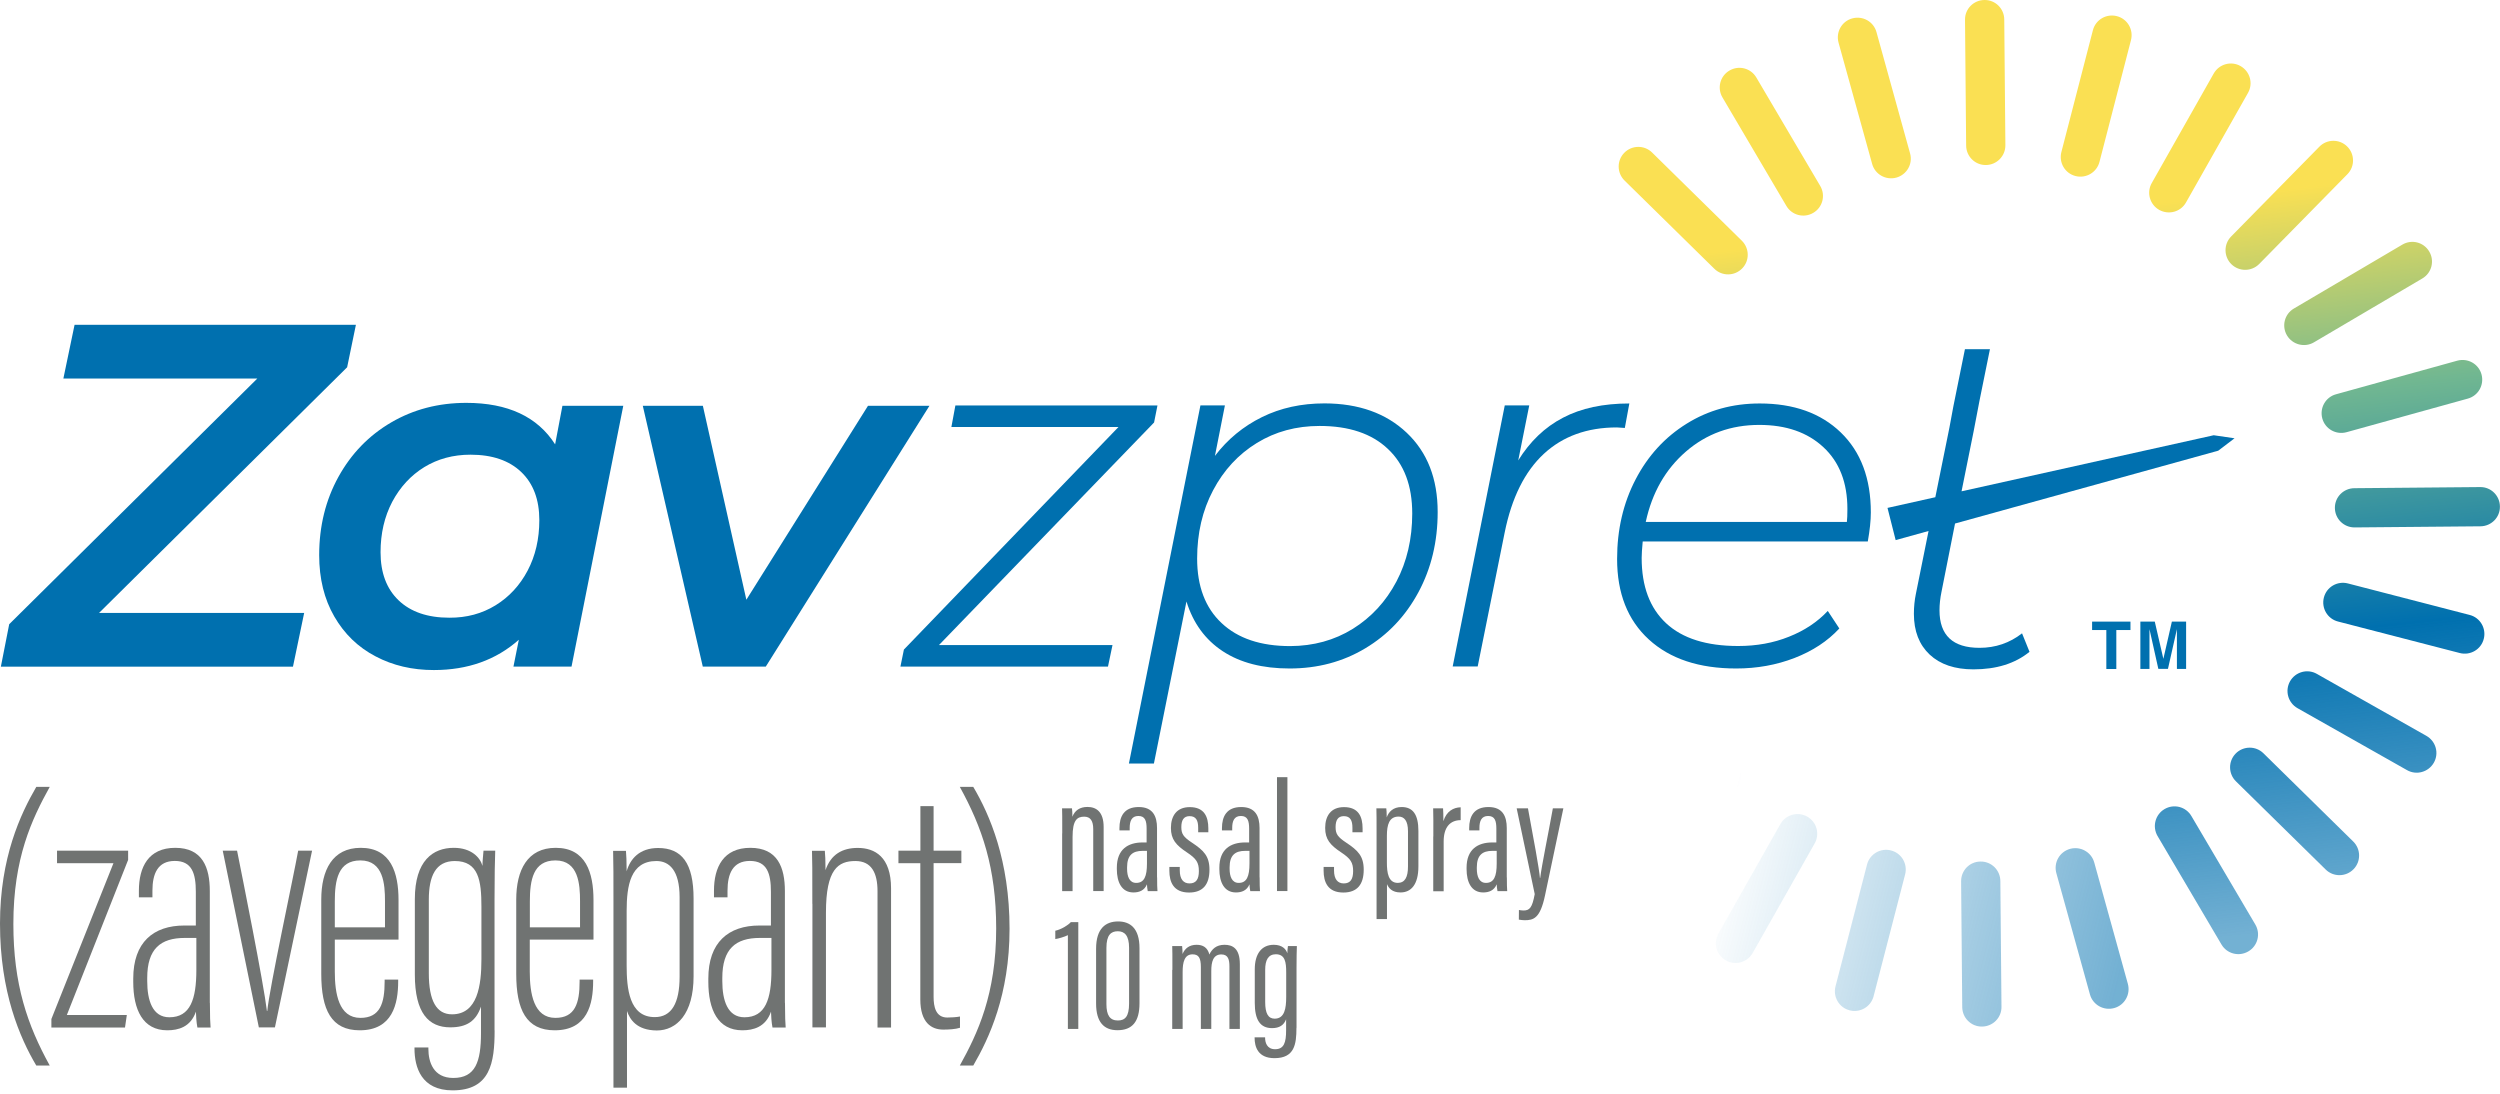
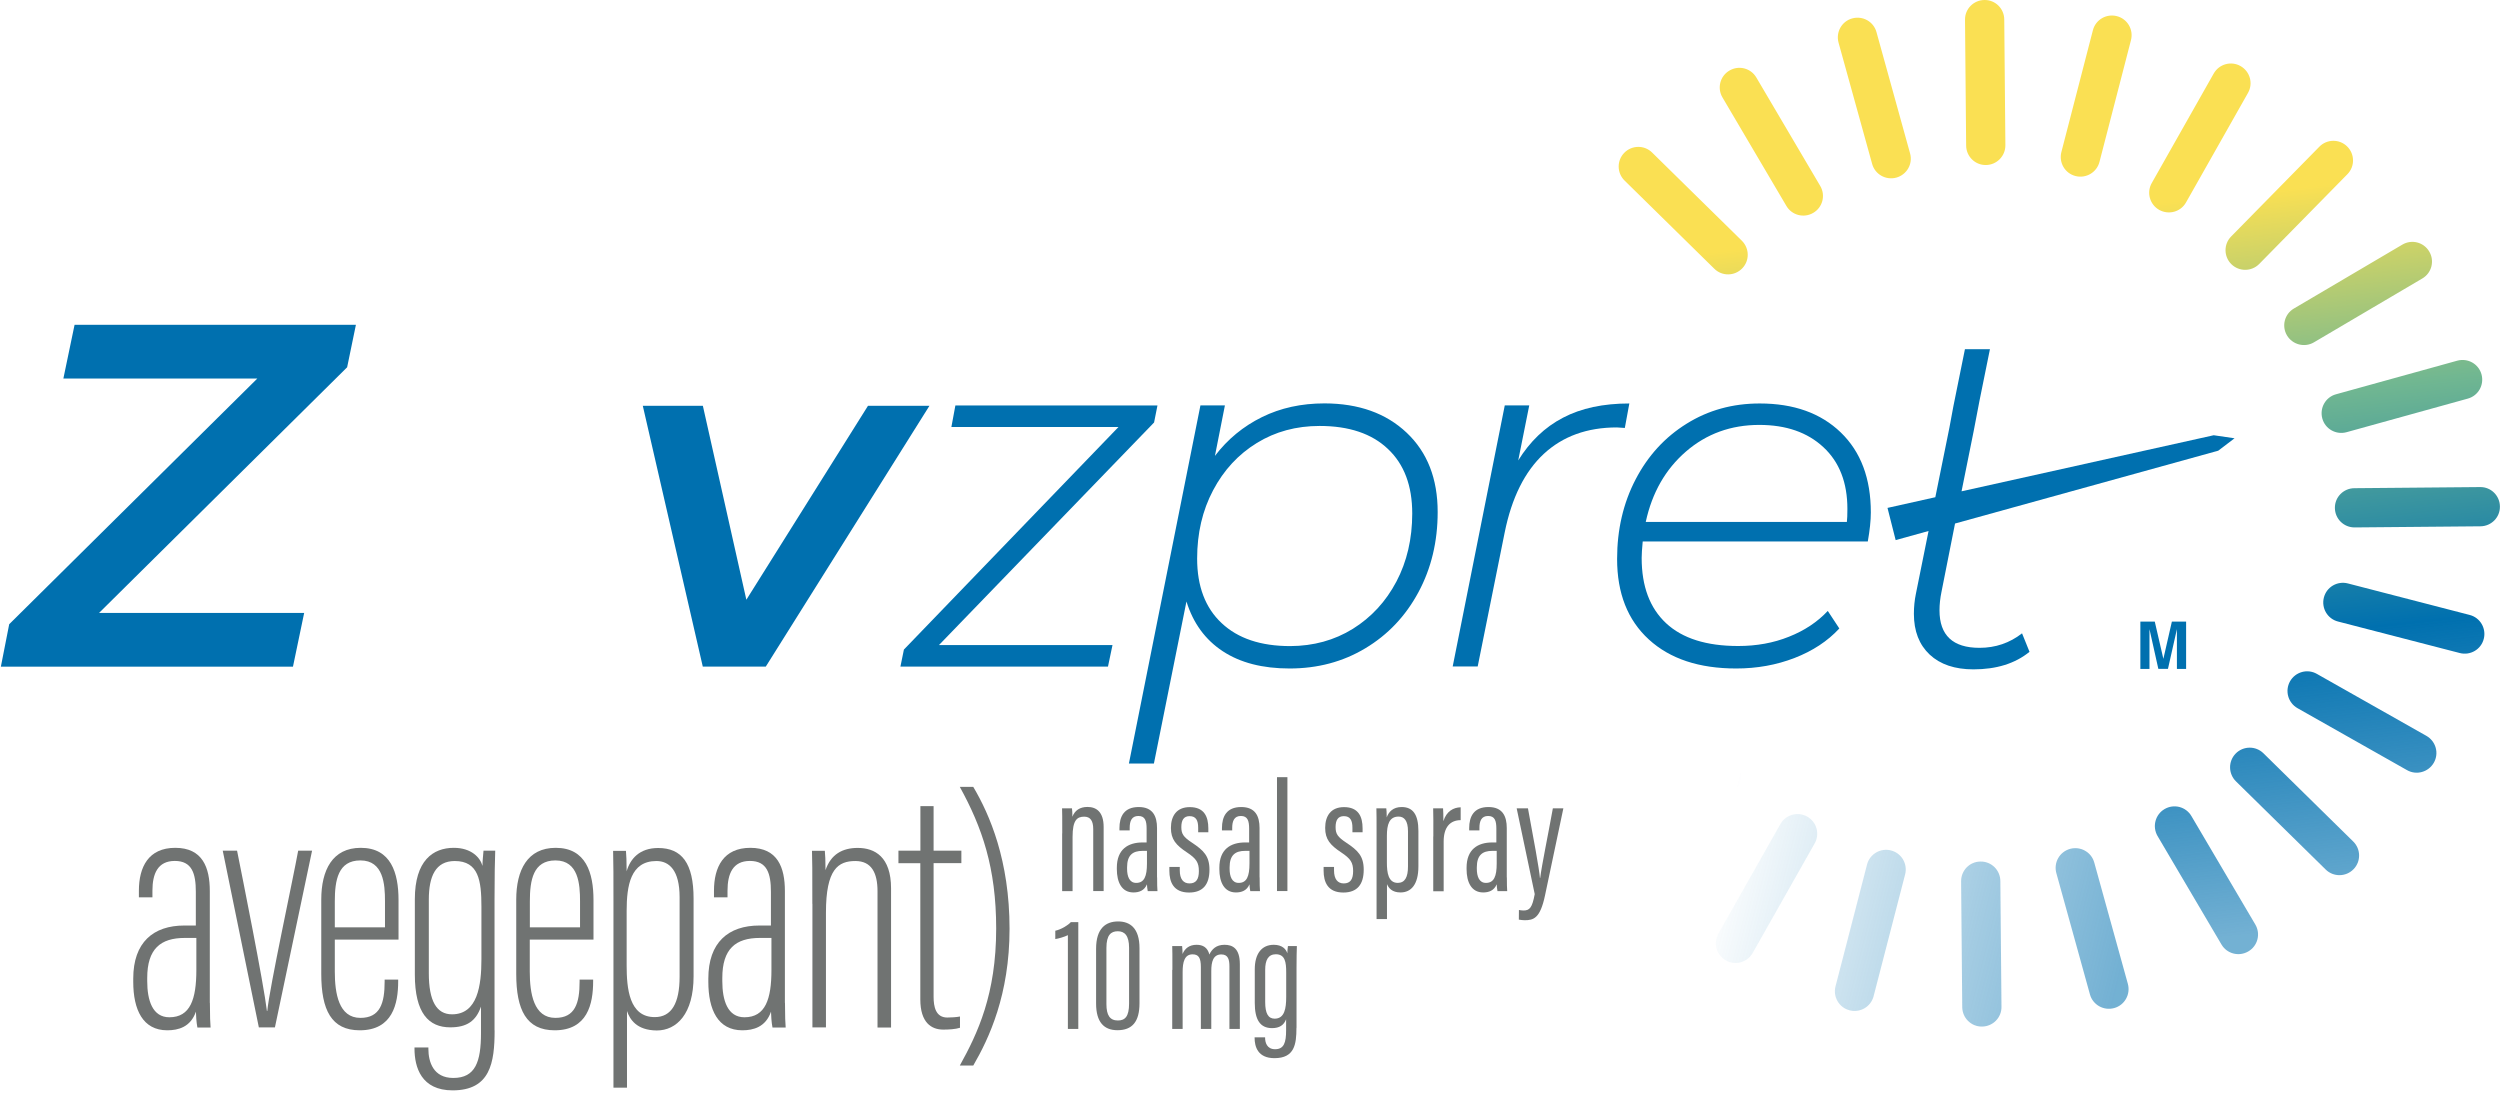
<svg xmlns="http://www.w3.org/2000/svg" width="288" height="126" viewBox="0 0 288 126" fill="none">
  <g clip-path="url(#clip0_20_60)">
    <path d="M39.99 42.31L11.41 70.61H35.04L33.75 76.8H0.1L1.06 71.91L29.64 43.61H7.3L8.59 37.42H41L39.99 42.31Z" fill="#0070AF" />
-     <path d="M71.8 46.75L65.84 76.79H59.15L59.77 73.7C57.14 76.03 53.88 77.19 49.98 77.19C47.5 77.19 45.26 76.67 43.26 75.61C41.25 74.56 39.67 73.03 38.51 71.02C37.35 69.01 36.77 66.66 36.77 63.96C36.77 60.62 37.51 57.61 38.99 54.93C40.47 52.25 42.5 50.16 45.07 48.66C47.64 47.16 50.52 46.41 53.71 46.41C58.51 46.41 61.92 48.01 63.95 51.19L64.79 46.75H71.8ZM57.09 69.73C58.65 68.77 59.88 67.44 60.78 65.74C61.68 64.03 62.13 62.09 62.13 59.92C62.13 57.56 61.44 55.71 60.05 54.38C58.66 53.05 56.71 52.38 54.2 52.38C52.21 52.38 50.44 52.86 48.88 53.81C47.32 54.77 46.1 56.1 45.19 57.8C44.29 59.51 43.84 61.45 43.84 63.62C43.84 65.98 44.53 67.83 45.92 69.16C47.31 70.49 49.26 71.16 51.77 71.16C53.76 71.17 55.53 70.69 57.09 69.73Z" fill="#0070AF" />
    <path d="M107.07 46.75L88.22 76.79H80.96L74.05 46.75H80.97L85.98 69.09L99.99 46.75H107.07Z" fill="#0070AF" />
    <path d="M132.95 48.67L108.17 74.31H128.16L127.64 76.79H103.73L104.13 74.83L128.85 49.19H109.6L110.06 46.71H133.34L132.95 48.67Z" fill="#0070AF" />
    <path d="M162.05 49.85C164.43 52.1 165.62 55.14 165.62 58.98C165.62 62.4 164.88 65.48 163.4 68.23C161.92 70.98 159.88 73.13 157.29 74.68C154.7 76.24 151.78 77.01 148.56 77.01C145.45 77.01 142.88 76.35 140.86 75.02C138.84 73.69 137.45 71.78 136.68 69.29L132.93 87.96H130.05L138.29 46.7H141.11L139.96 52.52C141.42 50.6 143.23 49.11 145.38 48.05C147.53 46.99 149.93 46.47 152.59 46.47C156.52 46.48 159.67 47.6 162.05 49.85ZM155.85 72.44C157.98 71.11 159.65 69.3 160.87 66.99C162.08 64.69 162.69 62.07 162.69 59.15C162.69 55.96 161.76 53.48 159.89 51.72C158.03 49.95 155.4 49.07 152.02 49.07C149.33 49.07 146.92 49.72 144.79 51.03C142.66 52.34 140.98 54.15 139.75 56.48C138.52 58.8 137.91 61.43 137.91 64.35C137.91 67.54 138.85 70.02 140.73 71.78C142.61 73.55 145.24 74.43 148.63 74.43C151.31 74.42 153.72 73.76 155.85 72.44Z" fill="#0070AF" />
    <path d="M180.06 48.12C182.15 47.02 184.7 46.48 187.7 46.48L187.18 49.3L186.26 49.24C182.84 49.24 180.03 50.26 177.84 52.29C175.65 54.33 174.15 57.34 173.34 61.34L170.23 76.78H167.35L173.35 46.7H176.17L174.9 53.04C176.25 50.86 177.96 49.21 180.06 48.12Z" fill="#0070AF" />
    <path d="M189.24 62.38C189.16 63.23 189.12 63.86 189.12 64.28C189.12 67.55 190.06 70.05 191.94 71.8C193.82 73.55 196.59 74.42 200.24 74.42C202.35 74.42 204.3 74.07 206.09 73.35C207.88 72.64 209.37 71.65 210.56 70.38L211.89 72.4C210.54 73.86 208.82 74.99 206.73 75.8C204.63 76.61 202.4 77.01 200.01 77.01C195.74 77.01 192.39 75.9 189.95 73.67C187.51 71.44 186.29 68.35 186.29 64.39C186.29 61.01 187 57.96 188.42 55.23C189.84 52.5 191.8 50.36 194.3 48.81C196.8 47.25 199.6 46.48 202.72 46.48C206.64 46.48 209.75 47.59 212.06 49.82C214.37 52.05 215.52 55.12 215.52 59.04C215.52 59.96 215.4 61.08 215.17 62.38H189.24ZM194.23 52.01C191.87 54.05 190.32 56.75 189.59 60.13H212.76C212.8 59.78 212.82 59.29 212.82 58.63C212.82 55.6 211.9 53.22 210.05 51.51C208.21 49.8 205.75 48.95 202.67 48.95C199.41 48.95 196.59 49.97 194.23 52.01Z" fill="#0070AF" />
    <path d="M225.22 60.31L255.54 51.92L257.42 50.49L255.02 50.14L225.97 56.6L227.37 49.65L228.04 46.15L229.24 40.23H226.36L225.03 46.8L224.57 49.28L222.95 57.28L217.44 58.51L218.38 62.22L222.17 61.17L220.71 68.41C220.56 69.14 220.48 69.91 220.48 70.71C220.48 72.71 221.09 74.27 222.3 75.41C223.51 76.54 225.19 77.11 227.34 77.11C229.99 77.11 232.14 76.44 233.8 75.09L232.94 72.96C231.52 74.07 229.88 74.63 228.04 74.63C224.97 74.63 223.43 73.19 223.43 70.31C223.43 69.62 223.51 68.91 223.66 68.18L225.22 60.31Z" fill="#0070AF" />
-     <path d="M5.73 90.65C3.67 94.37 1.54 98.84 1.54 106.44C1.54 113.42 3.16 118.09 5.73 122.75H4.18C2.28 119.54 0 114.28 0 106.4C0 98.79 2.37 93.77 4.18 90.65H5.73Z" fill="#707372" />
-     <path d="M5.92 117.39L13.07 99.44H6.57V98H14.76V99.06L7.7 116.93H14.61L14.4 118.37H5.92V117.39Z" fill="#707372" />
    <path d="M24.18 115.53C24.18 117.03 24.22 117.95 24.26 118.37H22.74C22.62 117.76 22.58 116.95 22.57 116.54C21.96 118.32 20.54 118.69 19.27 118.69C16.45 118.69 15.35 116.32 15.35 113.1V112.73C15.35 108.56 17.66 106.62 21.24 106.62C21.68 106.62 22 106.62 22.56 106.62V102.74C22.56 100.63 22.12 99.18 20.14 99.18C18.16 99.18 17.56 100.67 17.56 102.61V103.37H16V102.61C16 99.88 17.1 97.67 20.19 97.67C23.34 97.67 24.17 99.95 24.17 102.65V115.53H24.18ZM22.62 108.05C22.3 108.05 21.69 108.05 21.29 108.05C18.5 108.05 16.96 109.3 16.96 112.66V113.03C16.96 115.25 17.57 117.19 19.51 117.19C21.93 117.19 22.62 115.1 22.62 111.73V108.05Z" fill="#707372" />
    <path d="M27.31 98C27.88 100.84 30.38 113.31 30.75 116.47H30.79C31.04 113.82 33.78 101.16 34.35 98H35.95L31.67 118.36H29.82L25.66 98H27.31Z" fill="#707372" />
    <path d="M38.57 108.25V111.94C38.57 114.44 39.02 117.26 41.52 117.26C43.79 117.26 44.31 115.56 44.31 113.09V112.85H45.87V113.05C45.87 115.65 45.22 118.69 41.44 118.69C38.18 118.69 37.01 116.35 37.01 112.19V103.64C37.01 100.23 38.3 97.67 41.56 97.67C45.04 97.67 45.91 100.56 45.91 103.68C45.91 104.7 45.91 107.1 45.91 108.24H38.57V108.25ZM44.35 106.83V103.8C44.35 101.89 44.18 99.12 41.52 99.12C38.94 99.12 38.57 101.41 38.57 103.84V106.83H44.35Z" fill="#707372" />
    <path d="M56.98 118.7C56.98 122.42 56.49 125.61 52.14 125.61C48.53 125.61 47.75 122.95 47.75 120.79V120.67H49.35V120.83C49.35 122.32 49.91 124.18 52.22 124.18C54.77 124.18 55.41 122.32 55.41 119V115.96C54.84 117.62 53.78 118.35 51.87 118.35C49.4 118.35 47.79 116.73 47.79 112.27V103.58C47.79 99.14 49.88 97.67 52.28 97.67C54.32 97.67 55.33 98.81 55.58 99.75C55.58 99.22 55.66 98.52 55.7 98H57.05C57.01 98.98 56.97 100.97 56.97 103.65V118.7H56.98ZM49.4 103.64V112.12C49.4 115.31 50.29 116.85 52.07 116.85C55.02 116.85 55.46 113.52 55.46 110.51V104.44C55.46 101.46 55.14 99.19 52.39 99.19C50.17 99.19 49.4 100.96 49.4 103.64Z" fill="#707372" />
    <path d="M61.03 108.25V111.94C61.03 114.44 61.48 117.26 63.98 117.26C66.25 117.26 66.77 115.56 66.77 113.09V112.85H68.33V113.05C68.33 115.65 67.68 118.69 63.9 118.69C60.64 118.69 59.47 116.35 59.47 112.19V103.64C59.47 100.23 60.76 97.67 64.02 97.67C67.5 97.67 68.37 100.56 68.37 103.68C68.37 104.7 68.37 107.1 68.37 108.24H61.03V108.25ZM66.82 106.83V103.8C66.82 101.89 66.65 99.12 63.99 99.12C61.41 99.12 61.04 101.41 61.04 103.84V106.83H66.82Z" fill="#707372" />
    <path d="M72.23 116.47V125.3H70.67V103.92C70.67 101.11 70.67 99.36 70.63 98.02H72.11C72.15 98.51 72.19 99.2 72.19 100.37C72.6 98.95 73.66 97.69 75.82 97.69C78.55 97.69 79.9 99.45 79.9 103.52V112.47C79.9 116.8 77.95 118.71 75.66 118.71C73.34 118.69 72.56 117.44 72.23 116.47ZM78.29 112.53V103.35C78.29 100.24 77.08 99.19 75.62 99.19C72.64 99.19 72.19 102 72.19 104.95V111.2C72.19 113.87 72.48 117.17 75.42 117.17C77.36 117.18 78.29 115.56 78.29 112.53Z" fill="#707372" />
    <path d="M90.43 115.53C90.43 117.03 90.47 117.95 90.51 118.37H88.99C88.87 117.76 88.83 116.95 88.82 116.54C88.21 118.32 86.79 118.69 85.52 118.69C82.7 118.69 81.6 116.32 81.6 113.1V112.73C81.6 108.56 83.91 106.62 87.49 106.62C87.93 106.62 88.25 106.62 88.81 106.62V102.74C88.81 100.63 88.37 99.18 86.39 99.18C84.41 99.18 83.81 100.67 83.81 102.61V103.37H82.25V102.61C82.25 99.88 83.35 97.67 86.44 97.67C89.59 97.67 90.42 99.95 90.42 102.65V115.53H90.43ZM88.87 108.05C88.55 108.05 87.94 108.05 87.54 108.05C84.75 108.05 83.21 109.3 83.21 112.66V113.03C83.21 115.25 83.82 117.19 85.76 117.19C88.18 117.19 88.87 115.1 88.87 111.73V108.05Z" fill="#707372" />
    <path d="M93.58 104.12C93.58 100.09 93.58 99.1 93.54 98.01H95.02C95.06 98.46 95.1 99.07 95.1 100.24C95.71 98.42 97.05 97.68 98.81 97.68C100.78 97.68 102.65 98.71 102.65 102.34V118.37H101.09V102.67C101.09 100.56 100.4 99.19 98.54 99.19C96.56 99.19 95.15 100.12 95.15 105.12V118.36H93.59V104.12H93.58Z" fill="#707372" />
    <path d="M103.51 98H106.03V92.87H107.55V98H110.75V99.43H107.55V114.83C107.55 115.97 107.79 117.22 109.13 117.22C109.54 117.22 110.23 117.18 110.59 117.1V118.4C110.06 118.57 109.28 118.61 108.66 118.61C107.29 118.61 106.02 117.8 106.02 115.13V99.44H103.5V98H103.51Z" fill="#707372" />
    <path d="M110.57 122.75C112.63 119.03 114.76 114.56 114.76 106.96C114.76 99.98 113.14 95.31 110.57 90.65H112.12C114.02 93.86 116.3 99.12 116.3 107C116.3 114.61 113.93 119.63 112.12 122.75H110.57Z" fill="#707372" />
    <path d="M122.37 96.01C122.37 94.1 122.37 93.6 122.35 93.12H123.49C123.52 93.33 123.54 93.66 123.54 94.09C123.82 93.36 124.4 92.96 125.28 92.96C126.3 92.96 127.14 93.53 127.14 95.27V102.65H125.94V95.52C125.94 94.58 125.63 94.08 124.9 94.08C124.07 94.08 123.56 94.49 123.56 96.41V102.66H122.36V96.01H122.37Z" fill="#707372" />
    <path d="M133.3 101.08C133.3 101.74 133.31 102.4 133.34 102.66H132.22C132.17 102.42 132.13 102.04 132.13 101.87C131.83 102.6 131.22 102.81 130.57 102.81C129.21 102.81 128.66 101.61 128.66 100.13V99.96C128.66 97.85 129.94 97.05 131.63 97.05C131.78 97.05 131.9 97.05 132.09 97.05V95.47C132.09 94.58 131.93 94 131.14 94C130.36 94 130.14 94.6 130.14 95.38V95.66H128.96V95.4C128.96 94.08 129.48 92.97 131.18 92.97C132.8 92.97 133.29 94.02 133.29 95.39V101.08H133.3ZM132.13 98.02C132.01 98.02 131.76 98.02 131.63 98.02C130.5 98.02 129.84 98.5 129.84 99.92V100.08C129.84 100.97 130.11 101.71 130.89 101.71C131.82 101.71 132.13 100.95 132.13 99.48V98.02Z" fill="#707372" />
    <path d="M135.91 99.86V100.27C135.91 101.28 136.33 101.77 137.03 101.77C137.8 101.77 138.11 101.28 138.11 100.35C138.11 99.36 137.81 98.91 136.74 98.2C135.47 97.36 134.89 96.69 134.89 95.38C134.89 94.02 135.53 92.98 137.06 92.98C138.72 92.98 139.2 94.07 139.2 95.43V95.88H138.03V95.37C138.03 94.52 137.79 94.02 137.04 94.02C136.36 94.02 136.09 94.49 136.09 95.28C136.09 96.07 136.33 96.42 137.31 97.07C138.65 97.96 139.33 98.61 139.33 100.19C139.33 101.89 138.58 102.82 136.98 102.82C135.18 102.82 134.71 101.6 134.71 100.3V99.87H135.91V99.86Z" fill="#707372" />
    <path d="M145.11 101.08C145.11 101.74 145.12 102.4 145.15 102.66H144.03C143.98 102.42 143.94 102.04 143.94 101.87C143.64 102.6 143.03 102.81 142.38 102.81C141.02 102.81 140.47 101.61 140.47 100.13V99.96C140.47 97.85 141.75 97.05 143.44 97.05C143.59 97.05 143.71 97.05 143.9 97.05V95.47C143.9 94.58 143.74 94 142.95 94C142.17 94 141.95 94.6 141.95 95.38V95.66H140.77V95.4C140.77 94.08 141.29 92.97 142.99 92.97C144.61 92.97 145.1 94.02 145.1 95.39V101.08H145.11ZM143.94 98.02C143.82 98.02 143.57 98.02 143.44 98.02C142.31 98.02 141.65 98.5 141.65 99.92V100.08C141.65 100.97 141.92 101.71 142.7 101.71C143.63 101.71 143.94 100.95 143.94 99.48V98.02Z" fill="#707372" />
    <path d="M147.11 102.65V89.53H148.31V102.65H147.11Z" fill="#707372" />
    <path d="M153.68 99.86V100.27C153.68 101.28 154.1 101.77 154.8 101.77C155.57 101.77 155.88 101.28 155.88 100.35C155.88 99.36 155.58 98.91 154.51 98.2C153.24 97.36 152.66 96.69 152.66 95.38C152.66 94.02 153.3 92.98 154.83 92.98C156.49 92.98 156.97 94.07 156.97 95.43V95.88H155.8V95.37C155.8 94.52 155.56 94.02 154.81 94.02C154.13 94.02 153.86 94.49 153.86 95.28C153.86 96.07 154.1 96.42 155.08 97.07C156.42 97.96 157.1 98.61 157.1 100.19C157.1 101.89 156.35 102.82 154.75 102.82C152.95 102.82 152.48 101.6 152.48 100.3V99.87H153.68V99.86Z" fill="#707372" />
    <path d="M159.78 101.85V105.88H158.58V95.87C158.58 94.57 158.58 93.72 158.56 93.12H159.7C159.73 93.33 159.75 93.69 159.75 94.16C159.98 93.52 160.49 92.97 161.47 92.97C162.77 92.97 163.4 93.84 163.4 95.73V99.81C163.4 101.9 162.56 102.81 161.34 102.81C160.36 102.81 159.97 102.3 159.78 101.85ZM162.2 99.83V95.75C162.2 94.53 161.75 94.07 161.12 94.07C160.03 94.07 159.77 95.01 159.77 96.29V99.37C159.77 100.51 159.92 101.71 161.03 101.71C161.86 101.7 162.2 101.03 162.2 99.83Z" fill="#707372" />
    <path d="M165.12 96.37C165.12 94.84 165.13 93.94 165.1 93.12H166.24C166.26 93.39 166.28 93.93 166.28 94.6C166.63 93.45 167.44 93.02 168.27 93V94.48C167.07 94.49 166.31 95.27 166.31 96.94V102.67H165.11V96.37H165.12Z" fill="#707372" />
    <path d="M173.59 101.08C173.59 101.74 173.6 102.4 173.63 102.66H172.51C172.46 102.42 172.42 102.04 172.42 101.87C172.12 102.6 171.51 102.81 170.86 102.81C169.5 102.81 168.95 101.61 168.95 100.13V99.96C168.95 97.85 170.23 97.05 171.92 97.05C172.07 97.05 172.19 97.05 172.38 97.05V95.47C172.38 94.58 172.22 94 171.43 94C170.65 94 170.43 94.6 170.43 95.38V95.66H169.25V95.4C169.25 94.08 169.77 92.97 171.47 92.97C173.09 92.97 173.58 94.02 173.58 95.39V101.08H173.59ZM172.42 98.02C172.3 98.02 172.05 98.02 171.92 98.02C170.79 98.02 170.13 98.5 170.13 99.92V100.08C170.13 100.97 170.4 101.71 171.18 101.71C172.11 101.71 172.42 100.95 172.42 99.48V98.02Z" fill="#707372" />
    <path d="M176.02 93.12C176.68 96.67 177.31 100.06 177.4 101.14H177.43C177.62 99.62 178.32 96.28 178.89 93.12H180.1L177.98 103.18C177.42 105.81 176.66 106.01 175.63 106.01C175.41 106.01 175.15 105.97 174.97 105.94L174.98 104.83C175.07 104.85 175.33 104.89 175.5 104.89C176.22 104.89 176.51 104.57 176.8 103L174.72 93.12H176.02Z" fill="#707372" />
    <path d="M123.02 118.53V107.73C122.68 107.91 121.9 108.14 121.57 108.18V107.22C122.26 107.07 123.05 106.58 123.36 106.23H124.22V118.53H123.02Z" fill="#707372" />
    <path d="M131.27 109.23V115.58C131.27 117.72 130.42 118.68 128.73 118.68C127.18 118.68 126.27 117.75 126.27 115.61V109.29C126.27 106.94 127.39 106.15 128.81 106.15C130.19 106.15 131.27 106.93 131.27 109.23ZM127.46 109.2V115.67C127.46 116.96 127.86 117.56 128.78 117.56C129.6 117.56 130.07 117.11 130.07 115.62V109.19C130.07 107.77 129.55 107.28 128.77 107.28C127.99 107.28 127.46 107.7 127.46 109.2Z" fill="#707372" />
    <path d="M135.06 111.73C135.06 110.04 135.06 109.46 135.04 108.99H136.18C136.22 109.27 136.22 109.58 136.23 109.9C136.5 109.25 137.02 108.84 137.85 108.84C138.57 108.84 139.11 109.14 139.32 109.96C139.6 109.36 140.1 108.84 141.06 108.84C141.97 108.84 142.83 109.23 142.83 111.07V118.53H141.63V111.33C141.63 110.56 141.49 109.95 140.7 109.95C139.75 109.95 139.54 110.81 139.54 111.86V118.53H138.34V111.41C138.34 110.34 138.08 109.94 137.38 109.94C136.46 109.94 136.24 110.83 136.24 111.96V118.53H135.04V111.73H135.06Z" fill="#707372" />
    <path d="M149.35 118.41C149.35 120.3 149.13 121.9 146.82 121.9C144.9 121.9 144.53 120.58 144.53 119.55V119.5H145.74V119.56C145.74 120.08 145.94 120.87 146.89 120.87C147.92 120.87 148.16 120.1 148.16 118.69V117.42C147.9 118.1 147.39 118.44 146.54 118.44C145.15 118.44 144.55 117.45 144.55 115.54V111.66C144.55 109.89 145.33 108.84 146.74 108.84C147.71 108.84 148.16 109.35 148.3 109.82C148.3 109.56 148.34 109.2 148.37 108.99H149.4C149.38 109.5 149.36 110.38 149.36 111.53V118.41H149.35ZM145.75 111.72V115.44C145.75 116.73 146.09 117.35 146.84 117.35C147.99 117.35 148.17 116.16 148.17 114.84V112.02C148.17 110.85 148.05 109.93 146.97 109.93C146.1 109.94 145.75 110.6 145.75 111.72Z" fill="#707372" />
    <path d="M248.55 96.31L255.91 108.8C256.54 109.88 257.93 110.24 259.01 109.6C260.09 108.97 260.45 107.58 259.81 106.5L252.45 94.01C251.82 92.93 250.43 92.57 249.35 93.21C248.28 93.84 247.92 95.23 248.55 96.31ZM257.58 90.01L267.92 100.17C268.81 101.05 270.25 101.03 271.12 100.14C272 99.25 271.98 97.81 271.09 96.94L260.75 86.78C259.86 85.9 258.42 85.92 257.55 86.81C256.68 87.7 256.69 89.13 257.58 90.01ZM264.67 81.58L277.29 88.72C278.38 89.34 279.76 88.95 280.38 87.86C281 86.77 280.61 85.39 279.52 84.77L266.9 77.63C265.81 77.01 264.43 77.4 263.81 78.49C263.2 79.58 263.58 80.96 264.67 81.58ZM269.34 71.6L283.37 75.23C284.58 75.54 285.82 74.82 286.13 73.6C286.44 72.39 285.72 71.15 284.5 70.84L270.47 67.21C269.26 66.9 268.02 67.62 267.71 68.84C267.4 70.06 268.13 71.29 269.34 71.6ZM271.26 60.76L285.75 60.63C287 60.62 288.01 59.6 287.99 58.35C287.98 57.1 286.96 56.09 285.71 56.11L271.22 56.24C269.97 56.25 268.96 57.27 268.98 58.52C268.99 59.77 270.01 60.77 271.26 60.76ZM270.32 49.79L284.29 45.92C285.5 45.59 286.2 44.34 285.87 43.13C285.54 41.92 284.29 41.22 283.08 41.55L269.11 45.42C267.9 45.75 267.2 47 267.53 48.21C267.86 49.42 269.11 50.12 270.32 49.79ZM266.56 39.44L279.05 32.08C280.13 31.45 280.49 30.06 279.85 28.98C279.22 27.9 277.83 27.54 276.75 28.18L264.26 35.54C263.18 36.17 262.82 37.56 263.46 38.64C264.1 39.71 265.49 40.07 266.56 39.44ZM260.26 30.41L270.42 20.07C271.3 19.18 271.28 17.74 270.39 16.87C269.5 15.99 268.06 16.01 267.19 16.9L257.03 27.24C256.15 28.13 256.17 29.57 257.06 30.44C257.95 31.31 259.38 31.3 260.26 30.41ZM251.83 23.32L258.97 10.7C259.59 9.61 259.2 8.23 258.11 7.61C257.02 6.99 255.64 7.38 255.02 8.47L247.88 21.09C247.26 22.18 247.65 23.56 248.74 24.18C249.84 24.79 251.22 24.41 251.83 23.32ZM241.86 18.65L245.49 4.62C245.8 3.41 245.08 2.17 243.86 1.86C242.65 1.55 241.41 2.27 241.1 3.49L237.47 17.52C237.16 18.73 237.88 19.97 239.1 20.28C240.31 20.59 241.55 19.86 241.86 18.65ZM231.02 16.73L230.89 2.24C230.88 0.99 229.86 -0.02 228.61 0C227.36 0.01 226.35 1.03 226.37 2.28L226.5 16.77C226.51 18.02 227.53 19.03 228.78 19.01C230.02 19 231.03 17.98 231.02 16.73ZM220.04 17.67L216.17 3.7C215.84 2.49 214.59 1.79 213.38 2.12C212.17 2.45 211.47 3.7 211.8 4.91L215.67 18.88C216 20.09 217.25 20.79 218.46 20.46C219.67 20.12 220.38 18.88 220.04 17.67ZM209.69 21.42L202.33 8.93C201.7 7.85 200.31 7.49 199.23 8.13C198.15 8.76 197.79 10.15 198.43 11.23L205.79 23.72C206.42 24.8 207.81 25.16 208.89 24.52C209.97 23.89 210.33 22.5 209.69 21.42ZM200.66 27.73L190.32 17.57C189.43 16.69 187.99 16.71 187.12 17.6C186.24 18.49 186.26 19.93 187.15 20.8L197.49 30.96C198.38 31.84 199.82 31.82 200.69 30.93C201.57 30.04 201.55 28.61 200.66 27.73Z" fill="url(#paint0_linear_20_60)" />
    <path d="M196.68 87.84L186.52 98.18C185.64 99.07 185.66 100.51 186.55 101.38C187.44 102.26 188.88 102.24 189.75 101.35L199.91 91.01C200.79 90.12 200.77 88.68 199.88 87.81C198.99 86.94 197.55 86.95 196.68 87.84ZM205.1 94.93L197.96 107.55C197.34 108.64 197.73 110.02 198.82 110.64C199.91 111.26 201.29 110.87 201.91 109.78L209.05 97.16C209.67 96.07 209.28 94.69 208.19 94.07C207.1 93.46 205.72 93.84 205.1 94.93ZM215.08 99.6L211.45 113.63C211.14 114.84 211.86 116.08 213.08 116.39C214.29 116.7 215.53 115.98 215.84 114.76L219.47 100.73C219.78 99.52 219.06 98.28 217.84 97.97C216.63 97.66 215.39 98.39 215.08 99.6ZM225.92 101.53L226.05 116.02C226.06 117.27 227.08 118.28 228.33 118.26C229.58 118.25 230.59 117.23 230.57 115.98L230.44 101.49C230.43 100.24 229.41 99.23 228.16 99.25C226.91 99.25 225.91 100.27 225.92 101.53ZM236.89 100.58L240.76 114.55C241.09 115.76 242.34 116.46 243.55 116.13C244.76 115.8 245.46 114.55 245.13 113.34L241.26 99.37C240.93 98.16 239.68 97.46 238.47 97.79C237.26 98.13 236.56 99.37 236.89 100.58Z" fill="url(#paint1_linear_20_60)" />
-     <path d="M245.43 71.61V72.58H243.8V77.07H242.65V72.58H241.01V71.61H245.43Z" fill="#0070AF" />
    <path d="M247.63 77.06H246.57V71.61H248.23L249.22 75.9L250.2 71.61H251.84V77.06H250.78V73.37C250.78 73.26 250.78 73.12 250.78 72.92C250.78 72.73 250.78 72.58 250.78 72.48L249.75 77.05H248.64L247.62 72.48C247.62 72.58 247.62 72.73 247.62 72.92C247.62 73.11 247.62 73.26 247.62 73.37V77.06H247.63Z" fill="#0070AF" />
  </g>
  <defs>
    <linearGradient id="paint0_linear_20_60" x1="233.264" y1="2.686" x2="244.986" y2="109.176" gradientUnits="userSpaceOnUse">
      <stop offset="0.208" stop-color="#FAE053" />
      <stop offset="0.428" stop-color="#71B791" />
      <stop offset="0.686" stop-color="#0070AF" />
      <stop offset="1" stop-color="#0070AF" stop-opacity="0.55" />
    </linearGradient>
    <linearGradient id="paint1_linear_20_60" x1="197.653" y1="99.74" x2="244.489" y2="111.425" gradientUnits="userSpaceOnUse">
      <stop stop-color="#0070AF" stop-opacity="0" />
      <stop offset="0.637" stop-color="#0070AF" stop-opacity="0.36" />
      <stop offset="1" stop-color="#0070AF" stop-opacity="0.55" />
    </linearGradient>
    <clipPath id="clip0_20_60">
      <rect width="287.99" height="125.61" fill="white" />
    </clipPath>
  </defs>
</svg>